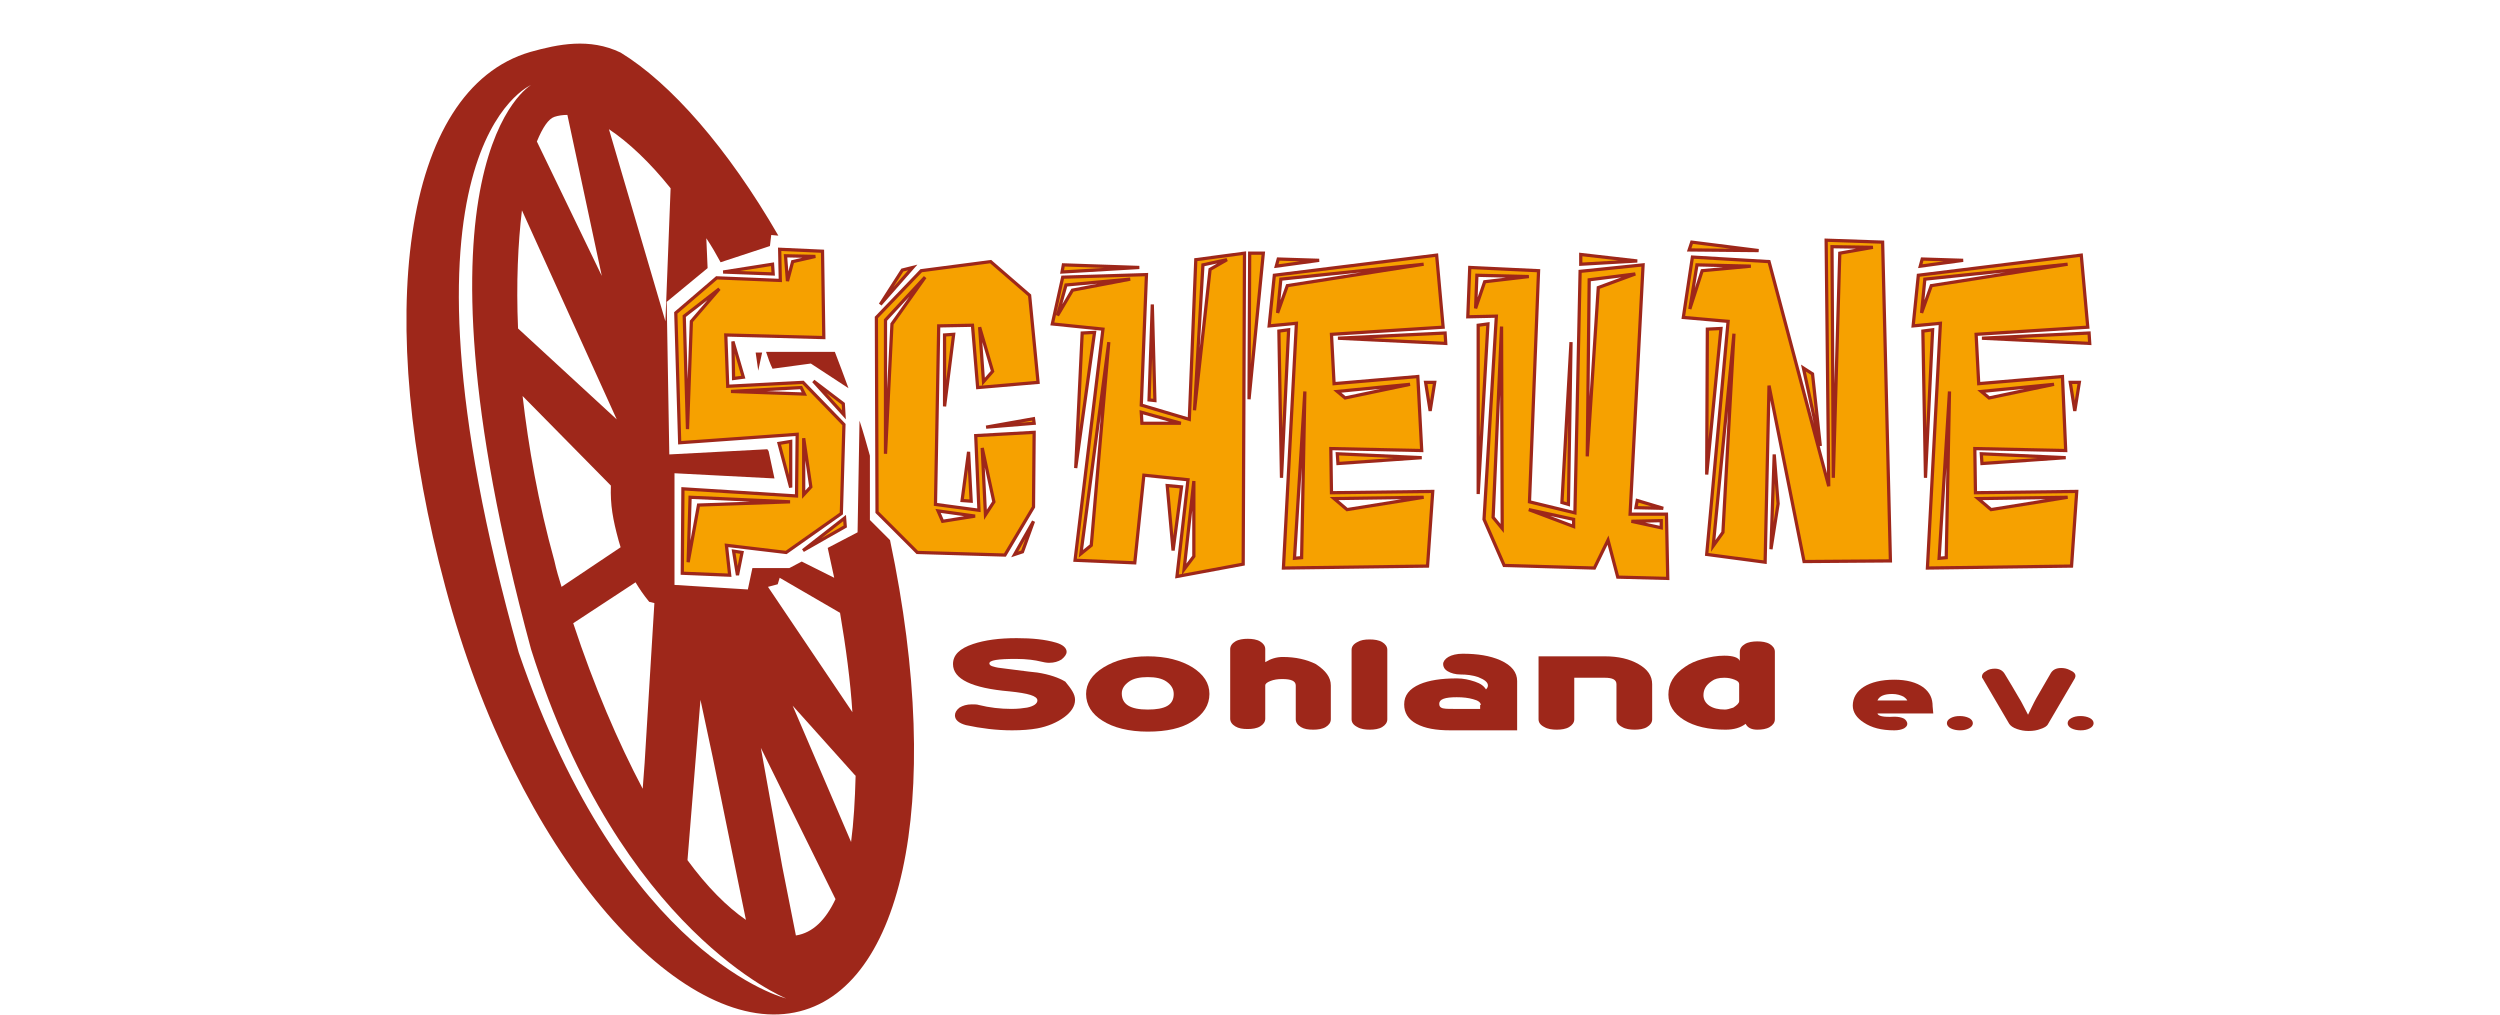
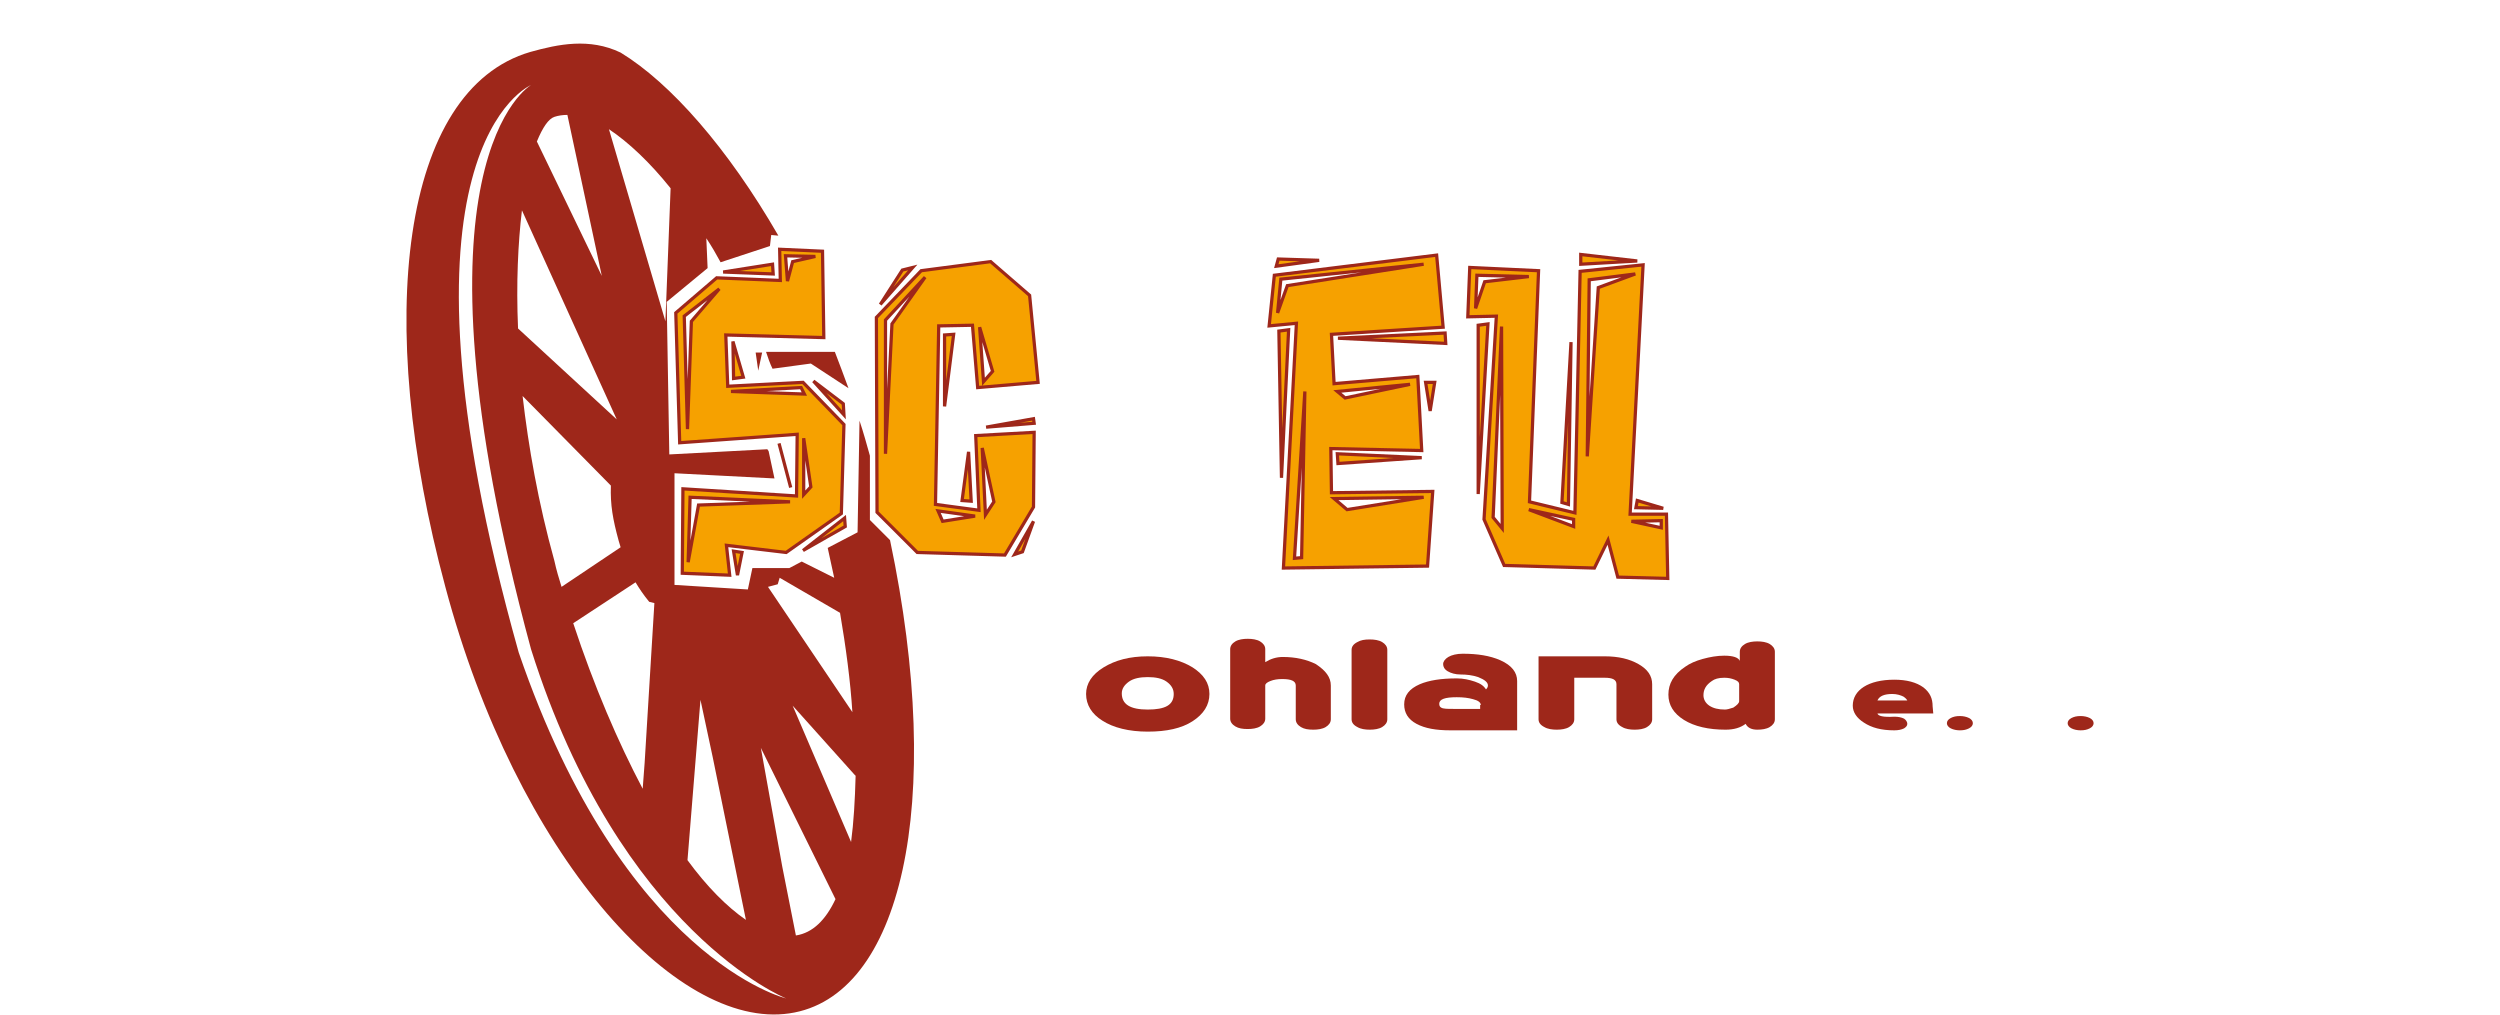
<svg xmlns="http://www.w3.org/2000/svg" version="1.1" id="Ebene_1" x="0px" y="0px" viewBox="0 0 385.1 156.3" style="enable-background:new 0 0 385.1 156.3;" xml:space="preserve">
  <style type="text/css">
	.st0{fill-rule:evenodd;clip-rule:evenodd;fill:#9E271A;}
	.st1{fill-rule:evenodd;clip-rule:evenodd;fill:#F6A100;stroke:#9E271A;stroke-width:0.5;}
	.st2{fill:#9E271A;}
</style>
  <g>
    <g>
-       <path class="st0" d="M165.6,107.8c0,1-0.6,1.9-1.7,2.7c-1.1,0.8-2.5,1.4-4.1,1.7c-1.1,0.2-2.4,0.3-3.9,0.3c-2.4,0-4.8-0.3-7.1-0.8    c-1.1-0.3-1.7-0.8-1.7-1.5c0-0.4,0.2-0.8,0.7-1.2c0.5-0.3,1.1-0.5,1.9-0.5c0.4,0,0.8,0,1.1,0.1c1.6,0.4,3.3,0.6,5,0.6    c1,0,1.8-0.1,2.4-0.2c1-0.2,1.6-0.6,1.6-1.1c0-0.7-1.4-1.1-4.3-1.4c-5.8-0.5-8.7-1.9-8.7-4.2c0-1.4,1-2.4,3.1-3.1    c1.8-0.6,4-0.9,6.7-0.9c2.4,0,4.4,0.2,6.1,0.7c1,0.3,1.6,0.8,1.6,1.4c0,0.4-0.3,0.8-0.8,1.2c-0.5,0.3-1.1,0.5-1.9,0.5    c-0.4,0-0.9-0.1-1.3-0.2c-0.8-0.2-2.1-0.4-3.8-0.4c-2.8,0-4.1,0.2-4.1,0.7c0,0.2,0.2,0.4,0.7,0.5c0.3,0.1,0.8,0.2,1.8,0.3    c3.1,0.4,4.7,0.6,4.9,0.6c1.9,0.3,3.3,0.8,4.3,1.4C165,106.1,165.6,106.9,165.6,107.8z" />
      <path class="st0" d="M186.3,106.9c0,1.7-0.9,3.1-2.6,4.2c-1.7,1.1-4,1.6-6.9,1.6c-2.9,0-5.3-0.6-7-1.7c-1.6-1-2.5-2.4-2.5-4.1    c0-1.6,0.9-3,2.7-4.1c1.8-1.1,4-1.7,6.8-1.7c2.8,0,5.1,0.6,6.9,1.7C185.4,103.9,186.3,105.2,186.3,106.9z M180.8,106.9    c0-0.8-0.4-1.4-1.1-1.9c-0.7-0.5-1.7-0.7-2.9-0.7c-1.2,0-2.2,0.2-2.9,0.7c-0.7,0.5-1.1,1.1-1.1,1.8c0,1.7,1.3,2.5,4,2.5    S180.8,108.6,180.8,106.9z" />
      <path class="st0" d="M205,105.6v5.2c0,0.5-0.3,0.9-0.8,1.2c-0.5,0.3-1.2,0.4-1.9,0.4c-0.8,0-1.4-0.1-1.9-0.4    c-0.5-0.3-0.8-0.7-0.8-1.2v-5.2c0-0.7-0.7-1-2.1-1c-0.7,0-1.3,0.1-1.8,0.3s-0.8,0.4-0.8,0.7v5.1c0,0.5-0.3,0.9-0.8,1.2    c-0.5,0.3-1.2,0.4-1.9,0.4c-0.8,0-1.4-0.1-1.9-0.4c-0.5-0.3-0.8-0.7-0.8-1.2v-10.7c0-0.5,0.3-0.9,0.8-1.2c0.5-0.3,1.2-0.4,1.9-0.4    c0.7,0,1.4,0.1,1.9,0.4c0.5,0.3,0.8,0.7,0.8,1.2v2c0.8-0.5,1.7-0.8,2.7-0.8c2,0,3.7,0.4,5.1,1.1C204.2,103.3,205,104.3,205,105.6z    " />
      <path class="st0" d="M213.7,110.8c0,0.5-0.3,0.9-0.8,1.2c-0.5,0.3-1.2,0.4-1.9,0.4c-0.7,0-1.4-0.1-1.9-0.4    c-0.6-0.3-0.9-0.7-0.9-1.2v-10.7c0-0.5,0.3-0.9,0.9-1.2c0.5-0.3,1.1-0.4,1.9-0.4c0.7,0,1.4,0.1,1.9,0.4c0.5,0.3,0.8,0.7,0.8,1.2    V110.8z" />
      <path class="st0" d="M233.6,112.5h-10.2c-2.2,0-3.9-0.3-5.2-1c-1.3-0.7-1.9-1.7-1.9-3c0-1.4,0.8-2.4,2.4-3.1    c1.4-0.6,3.3-0.9,5.7-0.9c1,0,1.9,0.2,2.8,0.5c0.9,0.3,1.4,0.7,1.7,1.2c0.2-0.2,0.3-0.4,0.3-0.6c0-0.5-0.5-0.9-1.5-1.3    c-0.9-0.3-1.8-0.4-2.7-0.4c-0.8,0-1.5-0.2-2-0.5c-0.5-0.3-0.7-0.7-0.7-1.1c0-0.4,0.3-0.8,0.8-1.1c0.5-0.3,1.3-0.5,2.2-0.5    c2.3,0,4.2,0.3,5.8,1c1.8,0.8,2.6,1.9,2.6,3.2V112.5z M228.1,108.6c0-0.4-0.4-0.7-1.2-0.9c-0.7-0.2-1.5-0.3-2.5-0.3    c-1.8,0-2.7,0.3-2.7,1c0,0.3,0.1,0.5,0.3,0.6c0.3,0.2,1,0.2,1.9,0.2h0h4.1V108.6z" />
      <path class="st0" d="M254.5,110.8c0,0.5-0.3,0.9-0.8,1.2c-0.5,0.3-1.2,0.4-1.9,0.4c-0.7,0-1.4-0.1-1.9-0.4    c-0.6-0.3-0.9-0.7-0.9-1.2v-5.4c0-0.7-0.6-1-1.8-1h-4.7v6.4c0,0.5-0.3,0.9-0.8,1.2c-0.5,0.3-1.2,0.4-1.9,0.4    c-0.7,0-1.4-0.1-1.9-0.4c-0.6-0.3-0.9-0.7-0.9-1.2v-9.7h10.2c2.1,0,3.8,0.4,5.2,1.2c1.4,0.8,2.1,1.8,2.1,3.1V110.8z" />
      <path class="st0" d="M273.4,110.8c0,0.5-0.3,0.9-0.8,1.2c-0.5,0.3-1.2,0.4-1.9,0.4c-0.9,0-1.5-0.3-1.8-0.9    c-0.8,0.6-1.8,0.9-3.1,0.9c-2.6,0-4.8-0.5-6.4-1.5c-1.6-1-2.4-2.3-2.4-3.9c0-1.7,0.8-3.1,2.6-4.3c0.7-0.5,1.6-0.9,2.7-1.2    c1.1-0.3,2.2-0.5,3.3-0.5c1.4,0,2.2,0.3,2.4,0.8v-1.4c0-0.5,0.3-0.9,0.8-1.2c0.5-0.3,1.2-0.4,1.9-0.4c0.7,0,1.4,0.1,1.9,0.4    c0.5,0.3,0.8,0.7,0.8,1.2V110.8z M267.9,108v-2.6c0-0.3-0.2-0.5-0.7-0.7c-0.5-0.2-1-0.3-1.6-0.3c-0.9,0-1.5,0.2-1.9,0.5    c-0.9,0.6-1.3,1.3-1.3,2.2c0,0.6,0.3,1.2,0.9,1.6c0.6,0.4,1.4,0.6,2.4,0.6c0.3,0,0.7-0.1,1.3-0.3    C267.6,108.6,267.9,108.3,267.9,108z" />
      <path class="st0" d="M297.8,109.9h-8.6c0.1,0.4,0.9,0.6,2.6,0.5c0.6,0,1.1,0.1,1.5,0.3c0.3,0.2,0.5,0.5,0.5,0.8    c0,0.3-0.2,0.5-0.5,0.7c-0.4,0.2-0.9,0.3-1.5,0.3c-2,0-3.5-0.4-4.7-1.2c-1.1-0.7-1.7-1.6-1.7-2.6c0-1.2,0.6-2.2,1.7-2.9    c1.1-0.7,2.7-1.1,4.7-1.1c1.9,0,3.4,0.4,4.5,1.2c1,0.8,1.4,1.7,1.4,2.9L297.8,109.9z M293.8,107.9c-0.1-0.2-0.3-0.4-0.6-0.6    c-0.4-0.2-1-0.4-1.7-0.4c-1.2,0-2,0.3-2.3,1H293.8z" />
      <path class="st0" d="M303.9,111.4c0,0.3-0.2,0.6-0.6,0.8c-0.4,0.2-0.8,0.3-1.4,0.3c-0.5,0-1-0.1-1.4-0.3c-0.4-0.2-0.6-0.5-0.6-0.8    c0-0.3,0.2-0.6,0.6-0.8c0.4-0.2,0.8-0.3,1.4-0.3c0.5,0,1,0.1,1.4,0.3C303.7,110.8,303.9,111.1,303.9,111.4z" />
-       <path class="st0" d="M319.7,104.1c0,0.1,0,0.2-0.1,0.4l-4.1,7c-0.2,0.4-0.6,0.6-1.2,0.8c-0.5,0.2-1.1,0.3-1.8,0.3    c-0.7,0-1.2-0.1-1.8-0.3c-0.6-0.2-1-0.5-1.2-0.8l-4.1-7c-0.1-0.1-0.1-0.2-0.1-0.3c0-0.3,0.2-0.6,0.6-0.8c0.4-0.3,0.9-0.4,1.4-0.4    c0.7,0,1.2,0.3,1.5,0.8c0.8,1.3,1.5,2.5,2.2,3.7c0.4,0.6,0.8,1.5,1.4,2.6c0.4-0.8,0.8-1.7,1.3-2.6l2.2-3.8    c0.3-0.5,0.8-0.8,1.6-0.8c0.5,0,0.9,0.1,1.3,0.3C319.5,103.5,319.7,103.8,319.7,104.1z" />
      <path class="st0" d="M322.5,111.4c0,0.3-0.2,0.6-0.6,0.8c-0.4,0.2-0.8,0.3-1.4,0.3c-0.5,0-1-0.1-1.4-0.3c-0.4-0.2-0.6-0.5-0.6-0.8    c0-0.3,0.2-0.6,0.6-0.8c0.4-0.2,0.8-0.3,1.4-0.3c0.5,0,1,0.1,1.4,0.3C322.3,110.8,322.5,111.1,322.5,111.4z" />
    </g>
    <g>
-       <path class="st1" d="M126.7,38.7l-6.6-0.3l0.1,4.8l-9.8-0.4l-6.3,5.4l0.6,20l18.1-1.3l-0.1,9.5l-17.5-1.1l-0.1,13l7.3,0.3    l-0.5-4.6l9.2,1.1l8.5-6l0.4-13.7l-6.3-6.5l-11.6,0.6l-0.3-7.9l15.1,0.4L126.7,38.7z M106,86.6l0.3-10l15.4,0.7l-14.1,0.5    L106,86.6z M110.8,44.5l-4.3,5l-0.6,16.6l-0.5-17.4L110.8,44.5z M120,68.3l1.8,6.8V68L120,68.3z M111.4,41.9l7.7,0.3l-0.1-1.5    L111.4,41.9z M112.6,60.3l10.8-0.6l0.5,1L112.6,60.3z M123.8,67.5l1.1,7.5l-1.1,1.2V67.5z M112.9,52.6l0.1,5.7l1.5-0.2L112.9,52.6    z M130.1,79.8l-6.4,5l6.5-3.7L130.1,79.8z M121.3,43.3l-0.3-3.9l4.6,0.1l-3.5,0.8L121.3,43.3z M125.3,58.7l4.7,5.2l-0.1-1.7    L125.3,58.7z M113.6,88.6l0.7-3.5l-1.3-0.2L113.6,88.6z" />
+       <path class="st1" d="M126.7,38.7l-6.6-0.3l0.1,4.8l-9.8-0.4l-6.3,5.4l0.6,20l18.1-1.3l-0.1,9.5l-17.5-1.1l-0.1,13l7.3,0.3    l-0.5-4.6l9.2,1.1l8.5-6l0.4-13.7l-6.3-6.5l-11.6,0.6l-0.3-7.9l15.1,0.4L126.7,38.7z M106,86.6l0.3-10l15.4,0.7l-14.1,0.5    L106,86.6z M110.8,44.5l-4.3,5l-0.6,16.6l-0.5-17.4L110.8,44.5z M120,68.3l1.8,6.8L120,68.3z M111.4,41.9l7.7,0.3l-0.1-1.5    L111.4,41.9z M112.6,60.3l10.8-0.6l0.5,1L112.6,60.3z M123.8,67.5l1.1,7.5l-1.1,1.2V67.5z M112.9,52.6l0.1,5.7l1.5-0.2L112.9,52.6    z M130.1,79.8l-6.4,5l6.5-3.7L130.1,79.8z M121.3,43.3l-0.3-3.9l4.6,0.1l-3.5,0.8L121.3,43.3z M125.3,58.7l4.7,5.2l-0.1-1.7    L125.3,58.7z M113.6,88.6l0.7-3.5l-1.3-0.2L113.6,88.6z" />
      <path class="st1" d="M141.9,41.7l-6.9,7.2l0.1,30l6.2,6.2l13.5,0.4l4.4-7.4l0.1-11.5l-9,0.5l0.5,11.5l-6.7-0.9l0.5-27.5l5.2-0.1    l0.8,9.6l9.3-0.8l-1.3-13.4l-6-5.2L141.9,41.7z M142.5,42.7l-5.1,7.2l-1,20V49.3L142.5,42.7z M145.5,51.6v11l1.4-11.1L145.5,51.6z     M151.3,69l1.8,8.3l-1.3,2L151.3,69z M150.9,50.4l2,6.8l-1.4,1.6L150.9,50.4z M149.2,69.6l-1,7.5l1.4,0.1L149.2,69.6z M144.5,78.7    l5.7,0.8l-5,0.8L144.5,78.7z M139,41.6l-3.4,5.3l5-5.7L139,41.6z M151.9,65.8l7.4-0.6l-0.1-0.7L151.9,65.8z M159.2,80.3l-2.9,5.1    l1.2-0.4L159.2,80.3z" />
-       <path class="st1" d="M163.7,42.7l-1.6,7.2l7.8,0.8l-4.3,35.6l9.2,0.4l1.4-13.5l6.8,0.7l-1.7,14.9l10.2-1.9l0.2-47.9l-7.5,1    l-1,24.6l-7.4-2.2l0.8-20.1L163.7,42.7z M170.8,52.7l-2.7,31.3l-1.6,1.3L170.8,52.7z M192.5,39l-0.1,22.5l2.2-22.5H192.5z     M166.7,51.3l-1,20.8l2.9-20.9L166.7,51.3z M185.3,40.8l3.7-0.8l-2.6,1.5l-2.4,21.7L185.3,40.8z M179.8,74.8l0.9,10L182,75    L179.8,74.8z M183.9,74.1v11.6l-1.5,2L183.9,74.1z M164.2,43.9l9.9-0.9l-8.9,1.7l-2.3,3.9L164.2,43.9z M177.5,46.9L177,61.6    l0.9,0.1L177.5,46.9z M163.6,41.9l11.9-0.7l-11.7-0.4L163.6,41.9z M175.8,63.5l6.1,1.7h-6L175.8,63.5z" />
      <path class="st1" d="M196.3,42.4l-0.8,7.8l4.2-0.4l-2,37.7l22.2-0.3l0.8-11.5l-15.6,0.2l-0.1-6.8l14,0.3L218.4,58l-12.9,1.1    l-0.4-7.6l17.2-1.1l-1-11.1L196.3,42.4z M197,51l0.4,22.6l1.1-22.8L197,51z M197.3,43l22-2.3l-21,3.3l-1.5,4.2L197.3,43z     M201,60.3l-0.5,25.6l-1.1,0.1L201,60.3z M206.1,52.1l16.6,0.8l-0.1-1.6L206.1,52.1z M205.5,76.8l13.8-0.2l-11.8,1.9L205.5,76.8z     M206,69.9l0.1,1.5l12.9-0.9L206,69.9z M206,60.3l11.2-1.1l-10,2.1L206,60.3z M196.9,39.9l-0.3,1.1l6.6-0.9L196.9,39.9z     M219.6,58.9l0.7,4.4l0.7-4.4H219.6z" />
      <path class="st1" d="M226.4,41.2l-0.3,7.6l4.4-0.1L228.6,80l3.1,7.1l13.9,0.4l2.1-4.3l1.5,5.7l7.7,0.2l-0.2-9.9h-5.6l2-38.4    l-9.7,1L242.6,79l-7-1.7l1.4-35.6L226.4,41.2z M244.8,43.1l7.1-0.9l-5.7,2.1l-1.7,26L244.8,43.1z M231.3,50.3l0.1,31.1l-1.4-1.7    L231.3,50.3z M227.7,50.1v26l1.5-26.2L227.7,50.1z M242,52.7l-1.4,24.7l1,0.3L242,52.7z M227.3,47.5l0.2-5.1l8,0.2l-6.8,0.8    L227.3,47.5z M243.5,39.2v1.5l8.7-0.5L243.5,39.2z M235.5,78.5l6.9,1.5v1.1L235.5,78.5z M251.3,80.3l4.6-0.1v1.1L251.3,80.3z     M252.2,77.1l-0.2,1.1l4.2,0.1L252.2,77.1z" />
-       <path class="st1" d="M260.7,39.6l-1.4,9.3l6.9,0.6l-3.3,35.9l9,1.2l0.6-27.2l5.4,27.1l13.3-0.1l-1.2-49.1l-8.7-0.3l0.4,37.9    l-9.2-34.6L260.7,39.6z M263,50.7l-0.1,22.4l2.2-22.5L263,50.7z M288.5,38.1l-5.1,0.9l-1,34.6L282.2,38L288.5,38.1z M267.1,51.4    L265.4,82l-1.5,2.1L267.1,51.4z M261.4,40.8l8.3,0.2l-7.5,0.7l-1.9,5.9L261.4,40.8z M277.8,56.7l2.6,12l-1.2-11.1L277.8,56.7z     M260.2,38.5l10.7,0.1l-10.3-1.3L260.2,38.5z M273.3,70l-0.5,14.6l1.1-7L273.3,70z" />
-       <path class="st1" d="M295.5,42.4l-0.8,7.8l4.2-0.4l-2,37.7l22.2-0.3l0.8-11.5l-15.6,0.2l-0.1-6.8l14,0.3L317.7,58l-12.9,1.1    l-0.4-7.6l17.2-1.1l-1-11.1L295.5,42.4z M296.2,51l0.4,22.6l1.1-22.8L296.2,51z M296.5,43l22-2.3l-21,3.3l-1.5,4.2L296.5,43z     M300.3,60.3l-0.5,25.6l-1.1,0.1L300.3,60.3z M305.3,52.1l16.6,0.8l-0.1-1.6L305.3,52.1z M304.7,76.8l13.8-0.2l-11.8,1.9    L304.7,76.8z M305.2,69.9l0.1,1.5l12.9-0.9L305.2,69.9z M305.2,60.3l11.2-1.1l-10,2.1L305.2,60.3z M296.1,39.9l-0.3,1.1l6.6-0.9    L296.1,39.9z M318.9,58.9l0.7,4.4l0.7-4.4H318.9z" />
    </g>
    <g>
      <path class="st2" d="M117.4,54.3h-1l0.4,2.8L117.4,54.3z M119,56.8l5.9-0.8l5.8,3.8c-0.7-1.9-1.4-3.8-2.1-5.6h-10.6    C118.3,55.1,118.6,56,119,56.8z M137.1,83.2l-3.1-3.1v-9.9c-0.5-1.8-1-3.6-1.6-5.4L132.1,82l-4.6,2.4c0.3,1.5,0.7,3.1,1,4.6    l-5-2.5l-1.9,1h-5.7l-0.7,3.3l-11.3-0.7V72.9l15.4,0.8l-0.9-4.2l-0.2-0.3L103.1,70l-0.4-23.5l6.3-5.2l-0.2-4.6    c0.8,1.2,1.5,2.4,2.2,3.7l7.6-2.5l0.2-1.7l1.1,0.1c-7.8-13.5-16.6-23.5-24.3-28.2C90.8,5.8,86,6.8,81.7,8    c-19.9,5.8-24.2,41.2-13.1,82.4c11,41.2,35.4,68.3,53,65.7C138.8,153.6,145.7,124,137.1,83.2z M119.8,90c0.1-0.3,0.2-0.7,0.3-1    l9.3,5.4c0.9,5.3,1.6,10.5,1.9,15.3l-13-19.3L119.8,90z M107.9,107.8l1.9,8.9l5.1,25c-2.9-2-6-5.1-9-9.2L107.9,107.8z M103.3,29    l-0.8,20.5l-8.7-29.6C96.8,21.9,100.1,25,103.3,29z M94.1,74.8c-0.1,3,0.3,5.2,1.2,8.5c0.1,0.3,0.2,0.7,0.3,1l-9.1,6.1    c-0.4-1.3-0.8-2.6-1.1-4c-2.5-9-4-17.6-4.9-25.4L94.1,74.8z M79.8,50.6c-0.3-7,0-13.2,0.6-18.2L95,64.6L79.8,50.6z M97.9,89.7    c0.6,1,1.2,1.9,2.1,3l0.8,0.2l-1.5,24.6l-0.3,4c-3.8-7.2-7.5-15.8-10.7-25.5L97.9,89.7z M85.4,18c0.6-0.2,1.3-0.3,2-0.3l5.3,24.8    l-10-20.7C83.6,19.6,84.5,18.3,85.4,18z M79.9,100.5c-21.8-77.6,1.9-87.4,1.9-87.4s-20.4,11.6,0,86.9    c13.7,43.5,39.3,53.8,39.3,53.8S96.1,147.8,79.9,100.5z M122.6,144.1l-2.1-10.6l-3.3-18.3l11.5,23.3    C127.2,141.7,125.2,143.7,122.6,144.1z M131.1,129.7l-9-21l9.5,10.6l0.2,0.2C131.7,123.3,131.5,126.7,131.1,129.7z" />
    </g>
  </g>
</svg>